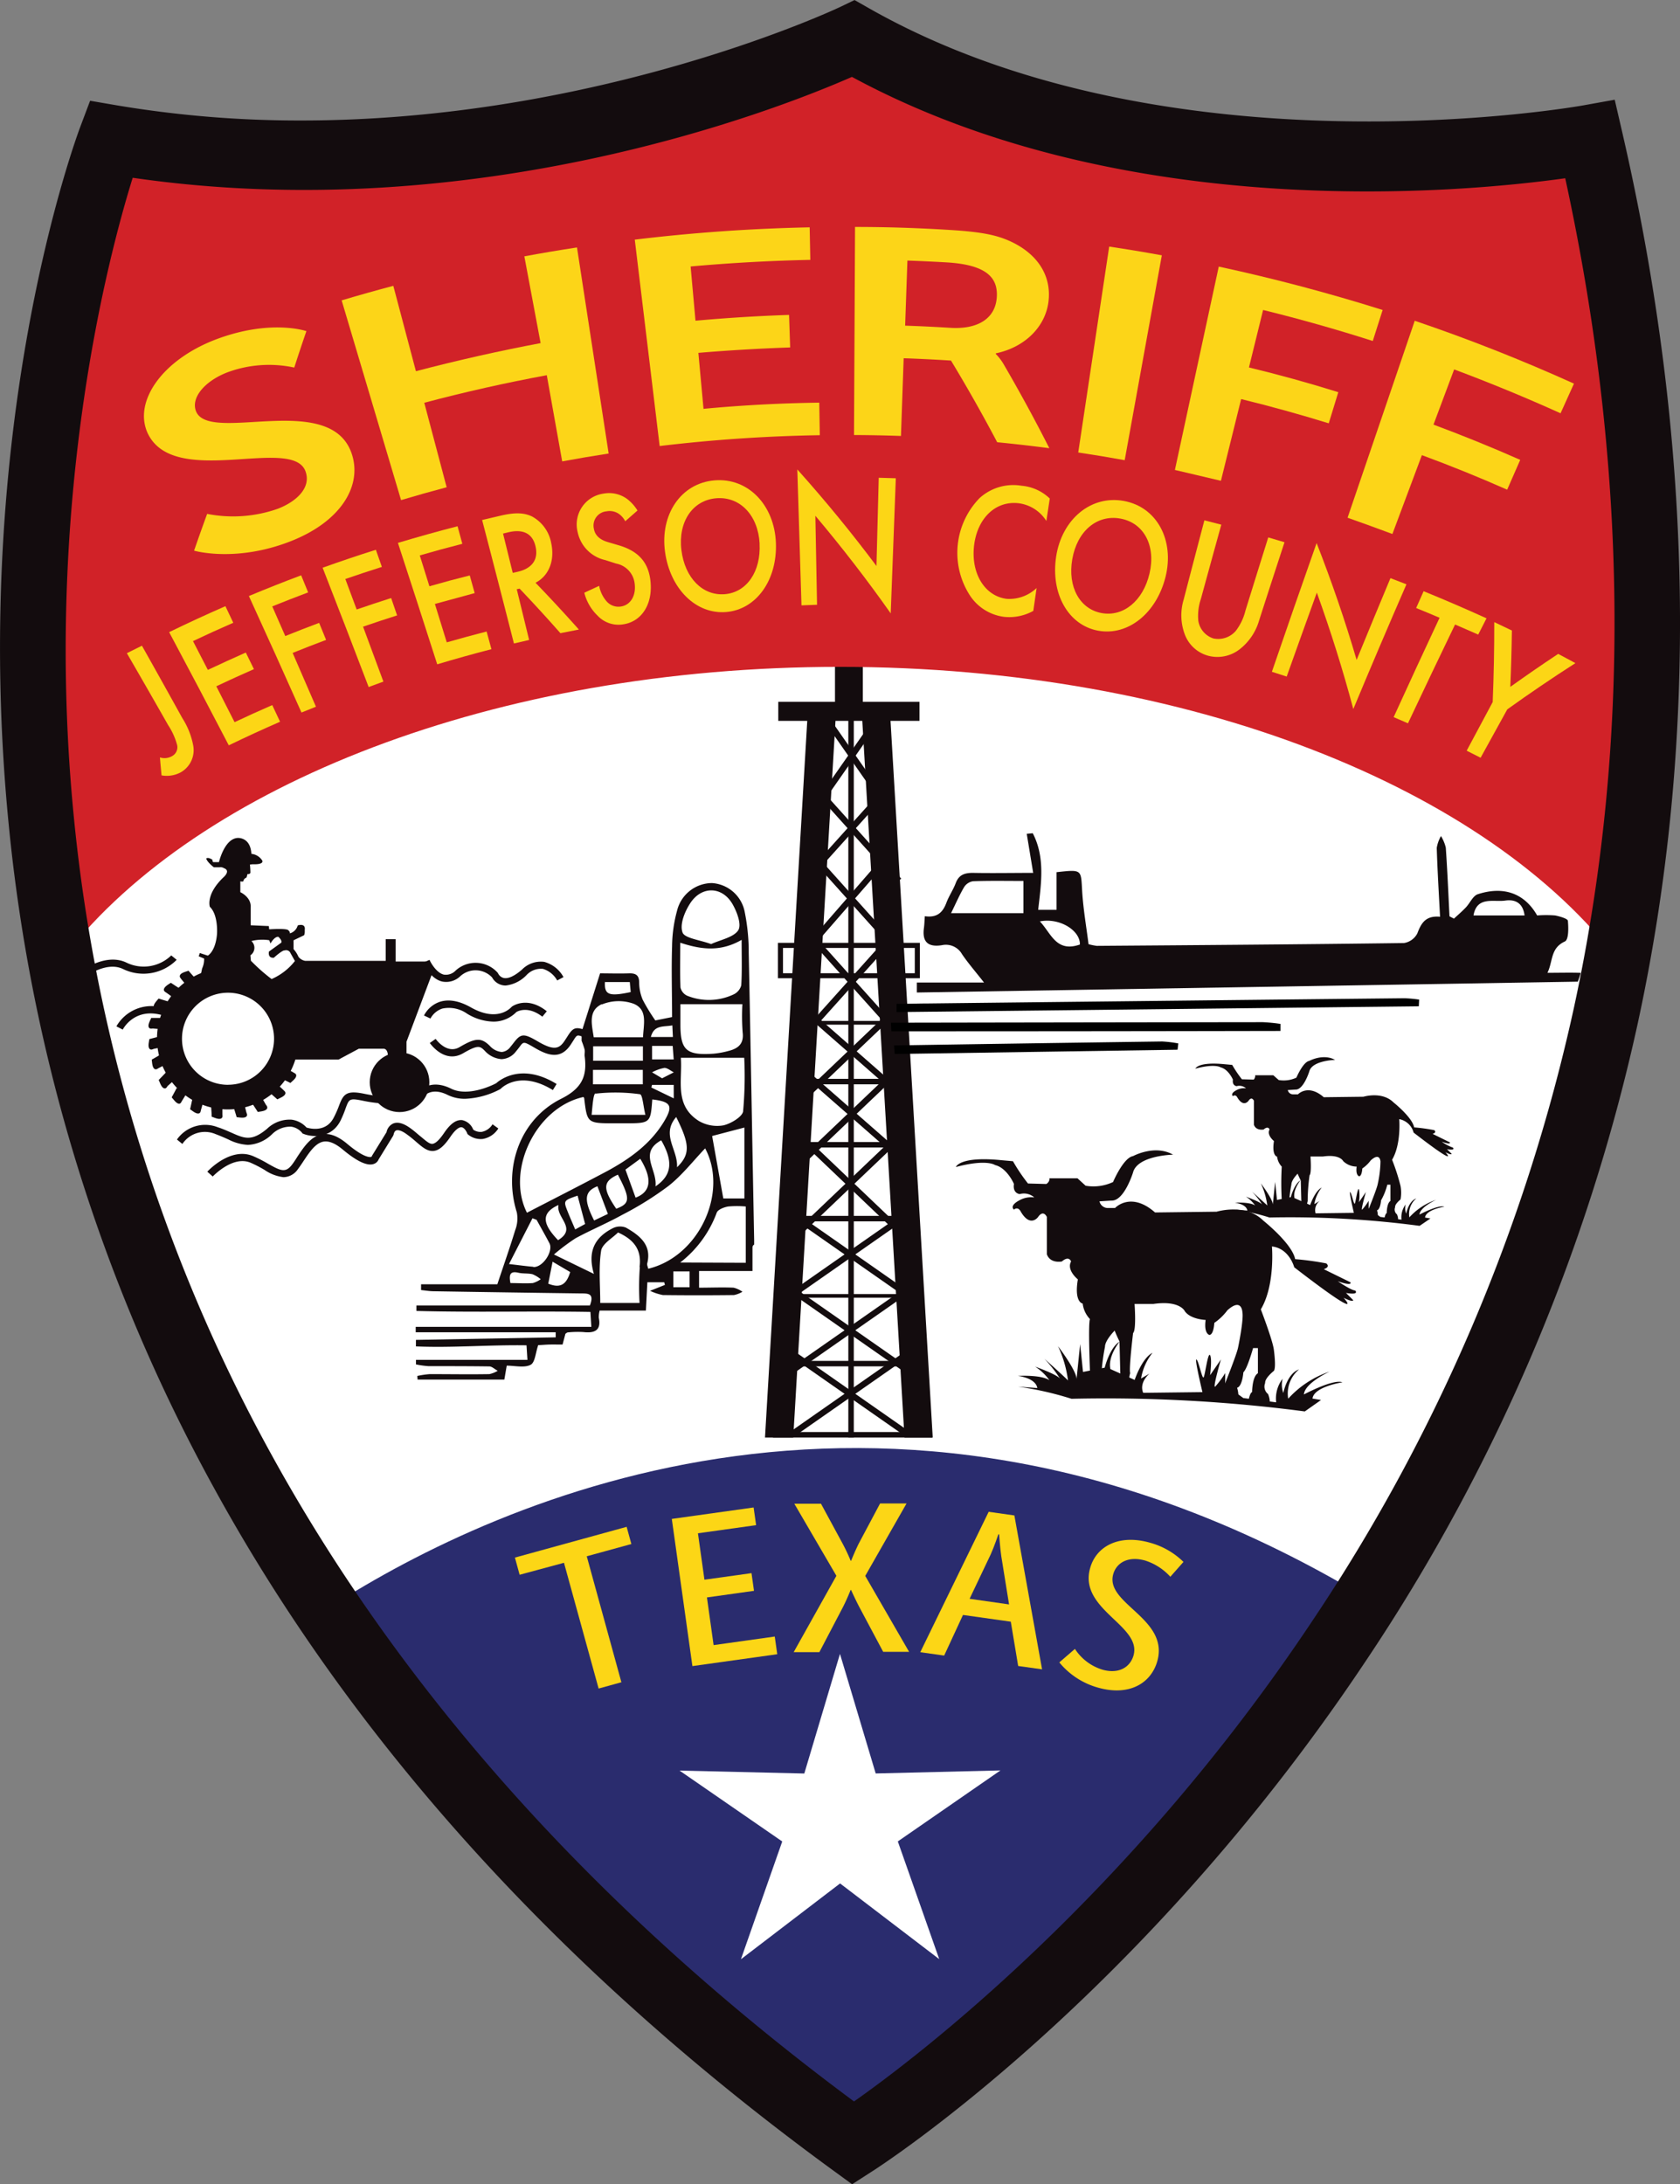
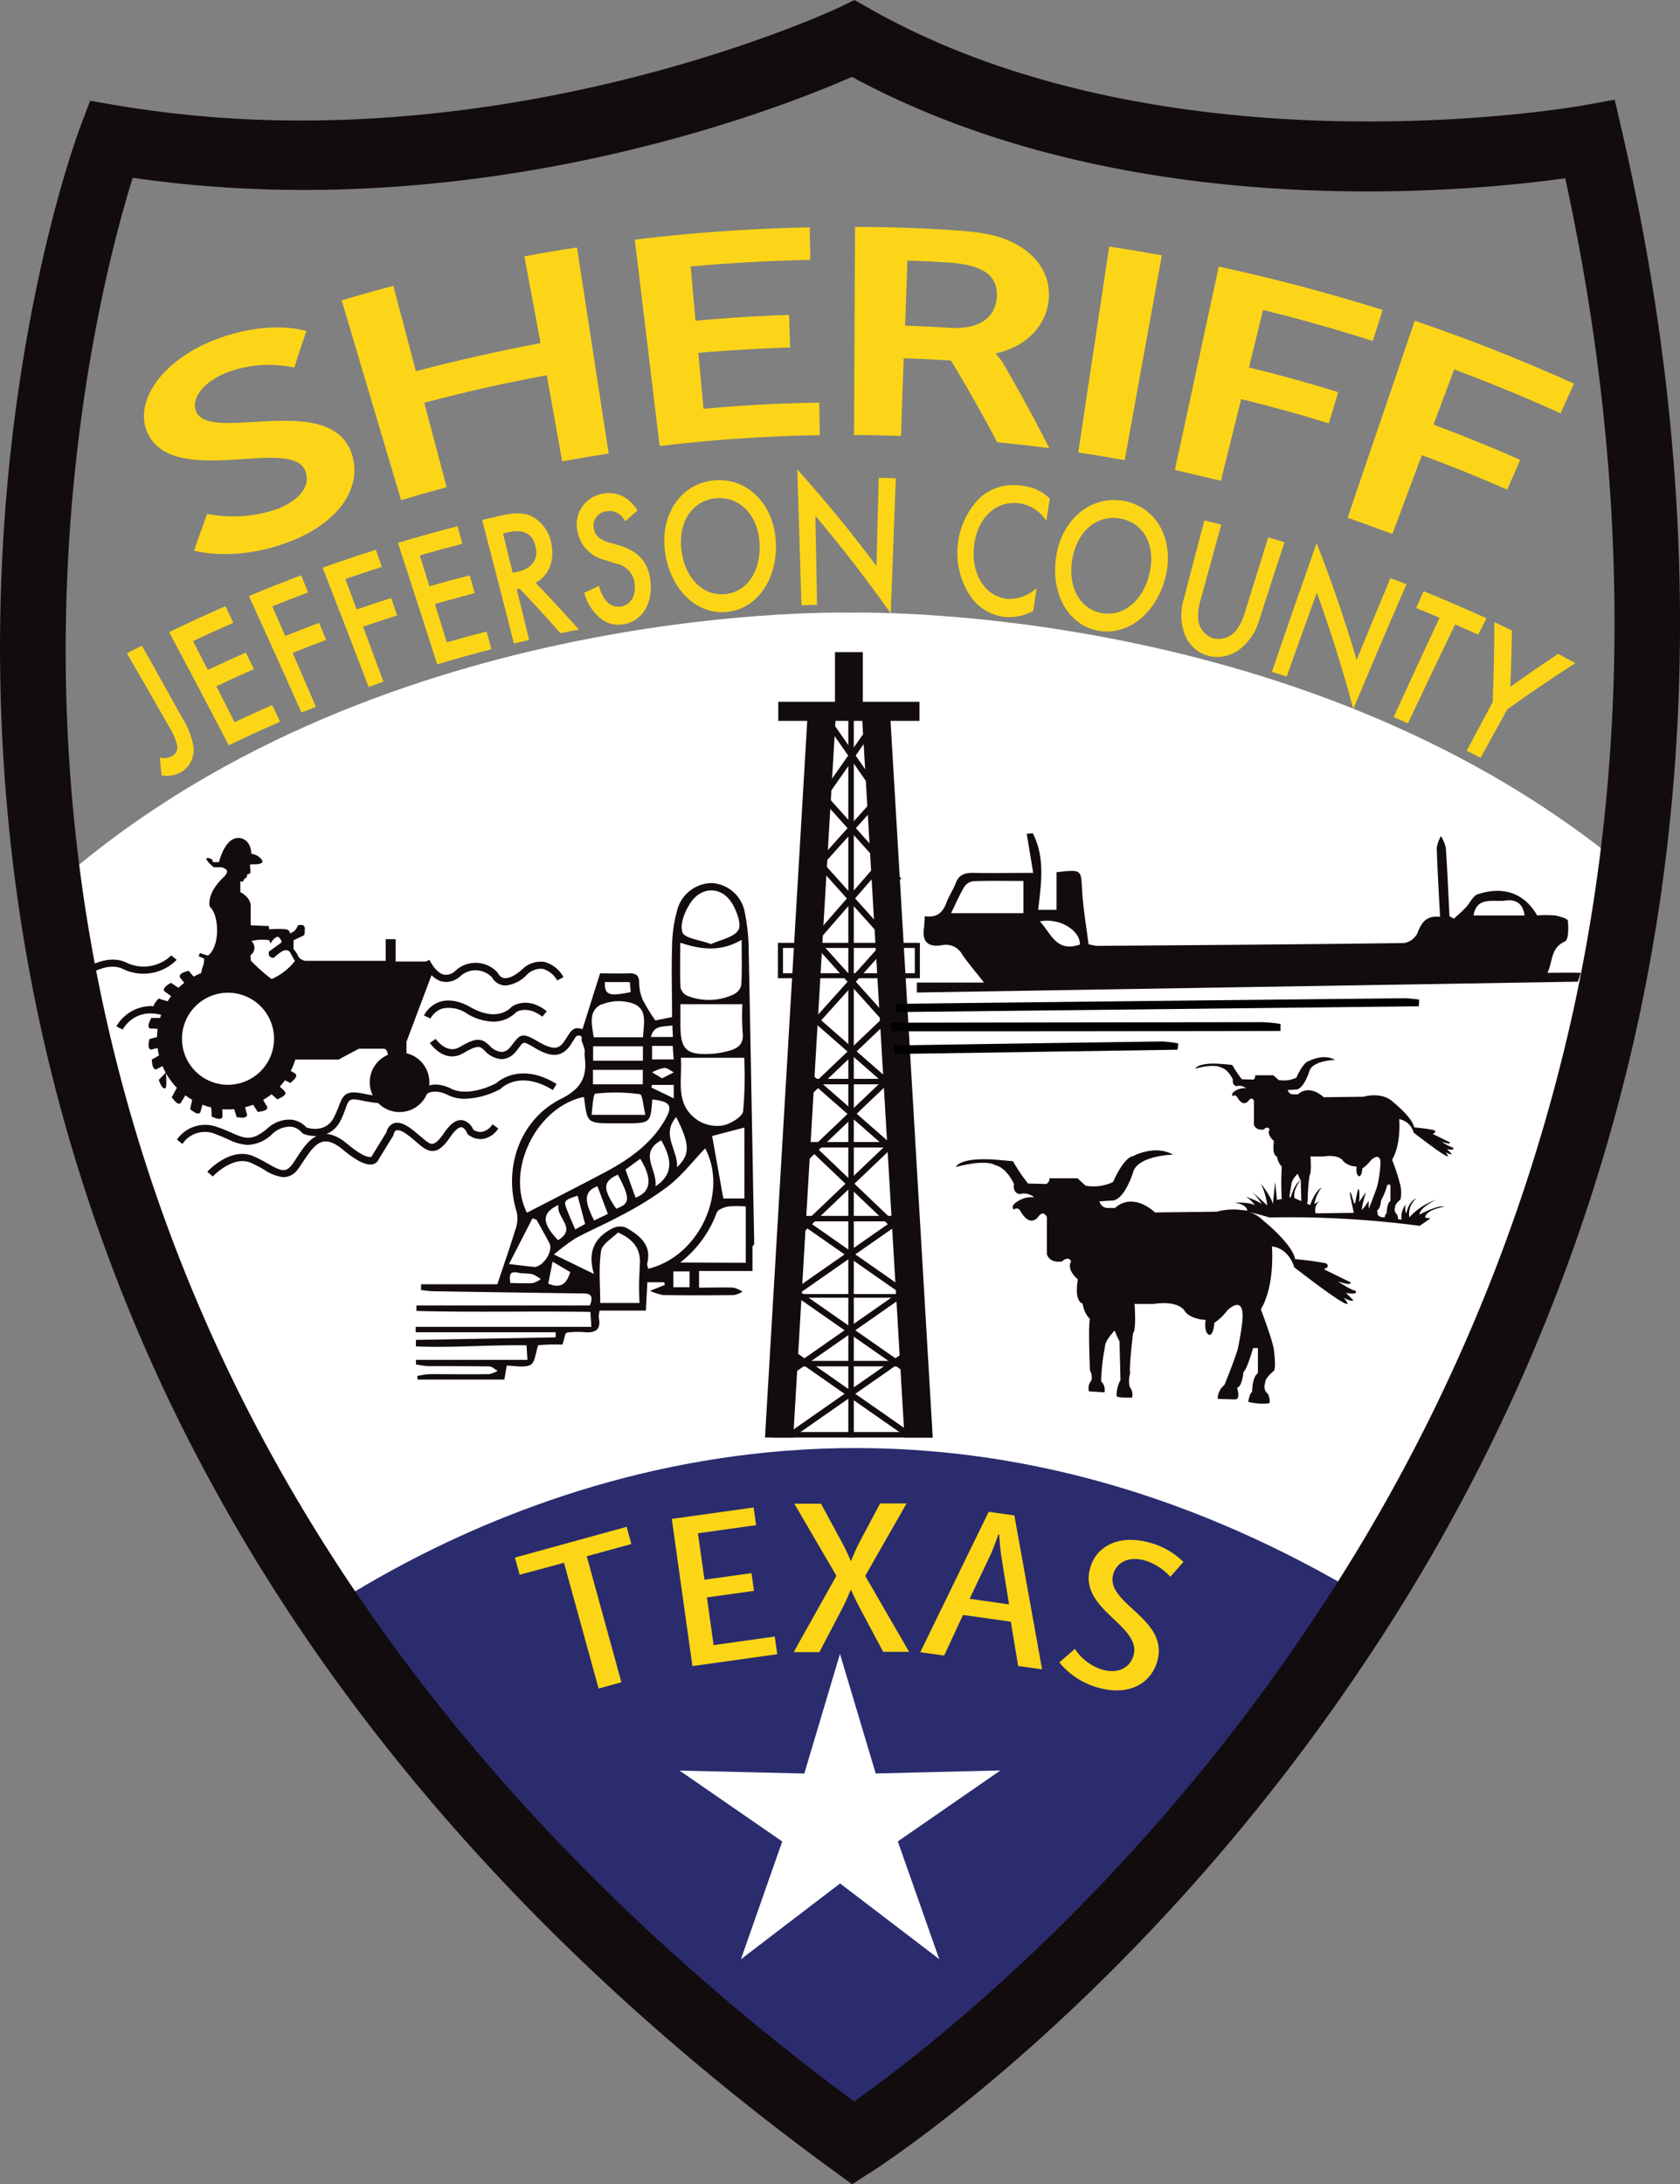
<svg xmlns="http://www.w3.org/2000/svg" id="Layer_1" data-name="Layer 1" viewBox="0 0 309.89 402.78">
  <rect x="0" y="0" width="309.89" height="402.78" fill="#808080" stroke="none" />
  <defs>
    <style>.cls-1{fill:#fff;}.cls-2{fill:#130c0e;}.cls-3{fill:#2a2c6e;}.cls-4{fill:#fcd616;}.cls-5{fill:#d12228;}.cls-6{fill:#fcd518;}</style>
  </defs>
  <title>Jefferson-County-Sherriffs-Patch</title>
  <path class="cls-1" d="M175.58,127.59c-4.27-.09-89-1.27-147.34,50.81,0,0,10.16,80.16,55.32,138.11,0,0,48.27-30.68,91.83-28.24v0h.37v0c43.56-2.44,91.83,28.24,91.83,28.24,45.16-58,55.32-138.11,55.32-138.11C264.6,126.32,179.85,127.5,175.58,127.59Z" transform="translate(-18.72 -14.61)" />
  <polygon class="cls-2" points="154.14 132.48 148.93 132.48 141.11 265.08 146.32 265.08 154.14 132.48" />
  <polygon class="cls-2" points="159.03 132.48 164.24 132.48 172.05 265.08 166.84 265.08 159.03 132.48" />
  <rect class="cls-2" x="173.55" y="132.76" width="3.51" height="26.05" transform="translate(302.37 -44.13) rotate(90)" />
  <rect class="cls-2" x="172.74" y="134.87" width="5.13" height="11.95" transform="translate(331.89 267.08) rotate(180)" />
  <rect class="cls-2" x="175.21" y="146.55" width="1.01" height="133.12" transform="translate(332.7 411.61) rotate(180)" />
  <rect class="cls-2" x="175.47" y="264.51" width="1.01" height="29.34" transform="translate(436.44 88.6) rotate(90)" />
  <rect class="cls-2" x="174.89" y="251.98" width="1.01" height="28.17" transform="translate(422.73 76.06) rotate(90)" />
  <rect class="cls-2" x="175.64" y="242.15" width="0.67" height="22.84" transform="translate(410.83 62.99) rotate(90)" />
  <rect class="cls-2" x="175.47" y="227.84" width="1.01" height="22.97" transform="translate(396.58 48.74) rotate(90)" />
  <rect class="cls-2" x="175.47" y="215.31" width="1.01" height="20.79" transform="translate(382.96 35.12) rotate(90)" />
  <rect class="cls-2" x="175.47" y="204.5" width="1.01" height="19.11" transform="translate(371.31 23.47) rotate(90)" />
-   <rect class="cls-2" x="175.63" y="193.36" width="0.69" height="19.72" transform="translate(360.47 12.63) rotate(90)" />
  <path class="cls-2" d="M187.46,189.41v4.66H163.15v-4.66h24.31m.94-.94H162.21V195H188.4v-6.53Z" transform="translate(-18.72 -14.61)" />
  <polygon class="cls-2" points="167.83 264.05 167.2 264.99 145.72 250 146.35 249.05 167.83 264.05" />
  <polygon class="cls-2" points="145.72 264.05 146.35 264.99 167.83 250 167.2 249.05 145.72 264.05" />
  <polygon class="cls-2" points="167.83 252.33 167.2 253.27 145.72 238.28 146.35 237.34 167.83 252.33" />
  <polygon class="cls-2" points="145.72 252.33 146.35 253.27 167.83 238.28 167.2 237.34 145.72 252.33" />
  <polygon class="cls-2" points="167.83 238.34 167.2 239.28 145.72 224.29 146.35 223.34 167.83 238.34" />
  <polygon class="cls-2" points="145.72 238.34 146.35 239.28 167.83 224.29 167.2 223.34 145.72 238.34" />
  <polygon class="cls-2" points="146.91 226.9 147.68 227.74 166.64 209.67 165.87 208.83 146.91 226.9" />
  <polygon class="cls-2" points="166.64 226.9 165.87 227.74 146.91 209.67 147.68 208.83 166.64 226.9" />
  <polygon class="cls-2" points="146.91 214.39 147.68 215.23 166.64 197.17 165.87 196.33 146.91 214.39" />
  <polygon class="cls-2" points="167.3 213.5 166.53 214.34 146.91 197.17 147.68 196.33 167.3 213.5" />
  <polygon class="cls-2" points="146.91 202.89 147.68 203.72 166.64 185.66 165.87 184.82 146.91 202.89" />
  <polygon class="cls-2" points="167.3 202 166.53 202.83 146.91 185.66 147.68 184.82 167.3 202" />
  <polygon class="cls-2" points="166.24 190.37 165.37 191.11 147.97 171.71 148.83 170.97 166.24 190.37" />
  <polygon class="cls-2" points="147.97 190.37 148.83 191.11 166.24 171.71 165.37 170.97 147.97 190.37" />
  <polygon class="cls-2" points="166.24 175.15 165.37 175.89 147.97 156.49 148.83 155.75 166.24 175.15" />
  <polygon class="cls-2" points="147.97 175.15 148.83 175.89 164.19 158.24 163.33 157.5 147.97 175.15" />
  <polygon class="cls-2" points="166.24 162.02 165.37 162.76 149.03 144.58 149.89 143.84 166.24 162.02" />
  <polygon class="cls-2" points="147.97 162.02 148.83 162.76 164.46 145.39 163.6 144.65 147.97 162.02" />
  <polygon class="cls-2" points="163.58 147.56 162.72 148.3 151 131.52 151.86 130.78 163.58 147.56" />
  <polygon class="cls-2" points="150.04 148.51 150.91 149.25 163.66 130.98 162.8 130.24 150.04 148.51" />
  <path class="cls-3" d="M176.07,410.14s59.32-40.82,94.79-100.79c-86.66-52.2-160.29-18.25-191.12,1.49C100.14,339.39,143.92,396.6,176.07,410.14Z" transform="translate(-18.72 -14.61)" />
  <path class="cls-4" d="M122.75,302.79,114.57,305l-.87-3.17,20.61-5.67.87,3.17-8.23,2.26,6.39,23.23-4.2,1.16Z" transform="translate(-18.72 -14.61)" />
  <path class="cls-4" d="M142.64,294.7l15.09-2.11.46,3.26-10.73,1.5,1.2,8.56,8.68-1.21.46,3.26-8.68,1.22,1.23,8.79,11.28-1.58.46,3.26-15.65,2.19Z" transform="translate(-18.72 -14.61)" />
  <path class="cls-4" d="M173,305.19l-7.76-13.29,4.92,0,4,7.38a33.13,33.13,0,0,1,1.47,3.13h.09s.65-1.63,1.39-3.14l3.95-7.42,4.88,0-7.62,13.36,8.09,14-4.78,0-4.45-8.35c-.8-1.55-1.47-3.05-1.47-3.05h-.09s-.6,1.55-1.39,3.11l-4.37,8.35-4.74,0Z" transform="translate(-18.72 -14.61)" />
  <path class="cls-4" d="M201.09,293.39l4.74.67,5.11,28.38-4.41-.62-1.36-8.17-8.82-1.24-3.47,7.49-4.41-.62Zm3.76,17.08-1.44-8.93c-.22-1.48-.39-4-.39-4l-.14,0s-.8,2.35-1.42,3.71l-3.89,8.18Z" transform="translate(-18.72 -14.61)" />
  <path class="cls-4" d="M217,318.67a9.25,9.25,0,0,0,5.11,3.84c2.8.78,5-.28,5.7-2.63,1.56-5.56-10.2-8.45-8-16.13,1.12-4,5.31-6.28,11-4.67a14.1,14.1,0,0,1,6.21,3.55l-2.42,2.74a10.59,10.59,0,0,0-4.67-3c-3.16-.88-5.29.45-5.87,2.54-1.53,5.45,10.33,8.12,8.14,16-1.15,4.1-5.18,6.51-10.87,4.92a14.12,14.12,0,0,1-7.21-4.67Z" transform="translate(-18.72 -14.61)" />
-   <path class="cls-5" d="M312,45.33s-82,13.57-135.92-18.79c0,0-80.93,33.75-137,18.79,0,0-23.94,60.79-8.34,145.41,24.56-31.34,79.29-53.16,142.85-53.16,64.49,0,119.87,22.46,143.89,54.53C322.52,167.52,330.05,110.63,312,45.33Z" transform="translate(-18.72 -14.61)" />
  <path class="cls-2" d="M175.9,417.39l-3.21-2.34C122.48,378.49,83.89,336,58,288.64A317.78,317.78,0,0,1,20.31,166.49C13.11,93.14,32.71,40.16,33.55,37.94l1.79-4.75,4.78.82a203.39,203.39,0,0,0,34.16,2.82c55,0,98.81-20.65,99.34-20.9l2.73-1.31,2.64,1.5C234.5,47.67,310.23,34.16,311,34l5.57-1,1.34,5.8c13.24,57.24,14.2,112.67,2.86,164.74a342.56,342.56,0,0,1-50.35,117.7c-41.37,61.92-89.16,92.75-91.18,94ZM43.2,47.39c-4.49,14.39-16.64,60.18-10.81,118.38A304.61,304.61,0,0,0,68.66,282.6c24.42,44.49,60.6,84.69,107.59,119.52,11.4-8,50.72-37.82,84.57-88.66a329.4,329.4,0,0,0,48.24-113.1C319.53,152,319,100.64,307.44,47.48c-19,2.65-81.2,8.55-131.57-18.69C162.87,34.5,107.09,56.68,43.2,47.39Z" transform="translate(-18.72 -14.61)" />
  <path class="cls-2" d="M126,206.53a15.75,15.75,0,0,1,.55,1.6c.08.36,0,.75,0,1.12.5,3.63-.32,6-4.37,8-7.69,3.89-10.65,12.87-8.13,20.92a5.92,5.92,0,0,1-.29,3.26c-1,3.28-2.14,6.51-3.3,10H96.39l0,1.07c.77.08,1.54.21,2.31.22q13.6.22,27.19.4c1.35,0,2.5,0,1.64,2.23h-32v1c10.65.29,21.32,0,32.1.18l.17,2.75H95.4v1h25.82l0,.94-25.78.47,0,1.2c6.71.29,13.45-.31,20.4-.2l.17,2.68H95.45l0,.84a17.17,17.17,0,0,0,2.3.32c3.74,0,7.48,0,11.21.05.53,0,1,.52,1.57.8a4.79,4.79,0,0,1-1.55.62c-3.66.06-7.32,0-11,0a16.17,16.17,0,0,0-2.29.34l.06.67h16l.44-2.57c1.49,0,3.24.44,4.39-.15.85-.43.92-2.22,1.42-3.64.5,0,1.27-.08,2-.1s1.57,0,2.49,0l.53-2c.16-.09.29-.23.42-.24a17.9,17.9,0,0,1,2.85-.07c2.21.26,3.35-.37,2.88-2.65a4.86,4.86,0,0,1,.16-1.31h8.53l.27-5.22h3.11l.13.49-2.74,1.09a10.17,10.17,0,0,0,2.36.78q6.56.08,13.12,0a4.86,4.86,0,0,0,1.56-.61,4.88,4.88,0,0,0-1.63-.75c-2.05-.09-4.12,0-6.37,0v-3.07h9.85v-4.35a.63.63,0,0,1,.31-.53c0-.27,0-.55,0-.82-.34-17.68-.64-35.36-1-53a37.16,37.16,0,0,0-.71-7.35,6.58,6.58,0,0,0-6.06-5.49,6.67,6.67,0,0,0-6.45,5.09,25.8,25.8,0,0,0-.92,6.62c-.14,4.26,0,8.52,0,13l-3.09.62a34.85,34.85,0,0,1-2.32-3.8,8.27,8.27,0,0,1-.66-3.17c0-1.26-.5-1.75-1.84-1.71-1.89.06-3.78,0-5.37,0L126,204.9Zm29.8,13c-.14,1-2.24,2.28-3.65,2.6a6.7,6.7,0,0,1-4.52-.81c-4.59-2.9-3-7.49-3.32-11.65H156A71.55,71.55,0,0,1,155.79,219.56Zm.23,3v13.08h-3.89l-2.06-11.52ZM155.71,205c.25,2-.74,2.93-2.55,3.39a16,16,0,0,1-2.8.52c-5,.35-6.11-.64-6.13-5.25,0-1.27,0-2.53,0-3.88h11.43A40.36,40.36,0,0,0,155.71,205ZM146,181.23c2.11-3.33,6-3.21,7.89.19.8,1.42,1.65,3.71,1,4.74-.85,1.3-3.22,1.73-5,2.54-2.07-.77-4.89-1.07-5.27-2.14C144.08,185.07,145,182.78,146,181.23Zm-1.77,7.23c3.7,1.2,7.29,1.77,11.29-.54,0,3.19.09,5.79-.07,8.38A2.6,2.6,0,0,1,154,198a10.7,10.7,0,0,1-8.51.23,2.21,2.21,0,0,1-1.25-1.53C144.13,194.05,144.2,191.37,144.2,188.46Zm-.63,41.44c.23-3.28-3-6-.15-9.31C146,225.69,146.06,227.47,143.56,229.9Zm-.6-12.75-4.13-2,.12-.48h4Zm-4-4.8a8,8,0,0,1,2.27-.82c.56,0,1.16.53,1.74.82l-2.16,1.1Zm0-2.38v-2.49h3.8l.19,2.49Zm3.74-6.27.1,2.13h-4.06C139.35,203.57,141.09,204,142.69,203.7Zm-12.38-8h4.53l.17,1.85C131.05,198.4,130.17,198.08,130.31,195.66Zm-.61,4.13a8.2,8.2,0,0,1,5.84-.13c2.65,1.08,1.84,3.75,1.74,6.19h-9.09C127.89,203.56,127.17,201,129.7,199.79Zm-1.62,10.38v-2.66h9.18v2.66Zm9.16,1.69v2.66H128.1v-2.66Zm-8.69,4.38a32.71,32.71,0,0,1,8.17.11c.48.07.61,2.3,1,3.8h-9.92C128,218.69,128.15,216.29,128.56,216.24Zm-2.22.66c0,.06.1.12.1.19.55,4.62.55,4.62,5.69,4.62h1.67c4.87,0,4.87,0,5.2-4.4,3.42.4,3.88,1.17,2.25,3.93-2.48,4.2-6.34,7-10.68,9.34-4.88,2.59-9.8,5.09-14.69,7.62C112,230.46,117.54,218.85,126.33,216.9Zm14.34,8c2.16,3.79,2,6.35-1.09,8.44C140,230.24,136.47,227.24,140.67,224.89Zm-8,6.33c2.3,4.42,2.24,5.27-.33,6.23C129.86,233.8,129.9,232.47,132.7,231.22Zm-1.87,7.19-2.54,1.21c-1.94-3.82-1.8-5.36.61-6.31Zm3.24-8.17,2.73-2c2.27,3.71,2,6.08-.86,7.17ZM121.66,243.3c-3-3.11-3.09-5.05.08-6.49C121.24,239.16,125.27,241.09,121.66,243.3Zm3.6-8.21,1.39,5.23-1.83,1c-.5-1.18-.95-2.19-1.36-3.22C122.62,236,122.63,236,125.26,235.09ZM117,251.21c-1.33.1-2.67,0-4.13,0-.29-1.57-.07-2.27,1.5-1.9.83.19,1.75.07,2.58.27a5.81,5.81,0,0,1,1.51.92A4.67,4.67,0,0,1,117,251.21Zm.12-3c-1.24-.1-2.47-.27-4.51-.51l4.33-8.44.76.29c.79,1.44,1.61,2.87,2.37,4.32S118.85,248.38,117.07,248.25Zm2.74,3.06.79-4,3.25,1.91C123.25,251.29,122.24,252.32,119.81,251.3Zm16.88-3a51.21,51.21,0,0,0-.05,6.61h-7.25c0-3.25-.32-6.49.16-9.62.2-1.29,2.11-2.35,3.12-3.38C135.86,243.29,137.09,245.25,136.69,248.28Zm1.55.3c-.07-.35-.26-.71-.18-1,.85-3.35-1.35-5.13-3.94-6.59a3,3,0,0,0-2.39.1c-3.27,1.65-4.76,4.21-3.51,8.44l-7.37-3.58a38,38,0,0,1,4-3c2.82-1.52,5.81-2.77,8.61-4.32a59.48,59.48,0,0,0,8.51-5.31c2.54-2,4.57-4.64,6.77-6.94C153.11,234.48,147.67,246.35,138.24,248.58Zm7.63,3.41h-3v-2.92h3Zm-1.73-4.56a20.64,20.64,0,0,0,6.74-9.2c.21-.56,1.33-1,2.11-1.13a17.71,17.71,0,0,1,3.24,0v10.38Z" transform="translate(-18.72 -14.61)" />
  <path d="M189.82,199.65c-1.91,0-3.82.09-5.72.06q0,.76,0,1.53l96.33-1.07.06-1.23a24.94,24.94,0,0,0-2.67-.25Q233.84,199.15,189.82,199.65Z" transform="translate(-18.72 -14.61)" />
  <path class="cls-2" d="M304.16,194c1.05-2.18.52-4.54,3.21-5.78.72-.33.68-2.51.56-3.8,0-.4-1.5-.83-2.36-1a21.85,21.85,0,0,0-3.31,0c-2.28-4-6.07-5.49-10.93-3.92-.93.3-1.45,1.64-2.23,2.45s-1.45,1.38-2.19,2.06l-.82-.43c-.21-4.22-.39-8.45-.68-12.66a7.39,7.39,0,0,0-.89-2.14,6.53,6.53,0,0,0-.78,2.18c.13,4.17.38,8.34.61,12.7-2.7-.25-3.49,1.22-4.2,3.09a3.37,3.37,0,0,1-2.47,1.76c-18.88.25-37.77.38-56.65.52a11.82,11.82,0,0,1-1.52-.31c-.4-3.2-1-6.59-1.19-10-.21-3.78-.05-3.79-4.71-3.28v6.94h-3.39c.55-4.83,1.32-9.66-1-14.12l-1.11.11,1.19,7.2c-3.83,0-7.49.07-11.14,0-1.63,0-2.59.42-3.15,1.89-.46,1.23-1.24,2.35-1.7,3.57-.64,1.73-1.64,2.87-4,2.53-.06.8-.07,1.47-.16,2.14-.34,2.43.58,3.65,3.34,3.2a3.41,3.41,0,0,1,3.68,1.66c1.13,1.66,2.47,3.2,4.06,5.23H187.84q0,.92,0,1.84l121.92-2c.2-.53.39-1.07.55-1.62C308.41,193.94,306.44,194,304.16,194ZM207.5,183H194.15c.84-1.71,1.53-3.31,2.41-4.81a2.41,2.41,0,0,1,1.64-1.08c3-.11,6.05-.05,9.3-.05Zm10.42,5.78c-4.4,1.54-5.31-2.1-7.39-4.26C214.09,183.8,218,186.13,217.92,188.82Zm72.6-5.36c.62-3.6,3.71-2.43,5.86-2.74,1.72-.25,3.24.33,3.56,2.74Z" transform="translate(-18.72 -14.61)" />
  <path d="M183.08,203.2h0q0,.79.08,1.59,35.88,0,71.76-.07l0-1.3a31.94,31.94,0,0,0-3.27-.32Q217.38,203.14,183.08,203.2Z" transform="translate(-18.72 -14.61)" />
  <path d="M183.64,207.39q.05.79.12,1.58l52.17-.79.14-1.16a22,22,0,0,0-3-.36Q208.36,207,183.64,207.39Z" transform="translate(-18.72 -14.61)" />
  <polygon class="cls-1" points="148.36 327.04 154.94 304.98 161.53 327.03 184.54 326.47 165.61 339.56 173.25 361.27 154.96 347.31 136.67 361.29 144.29 339.57 125.35 326.5 148.36 327.04" />
  <path class="cls-6" d="M56.93,109.37a24.84,24.84,0,0,0,13-.93c3.5-1.34,6.2-3.9,5.16-6.86-2.32-6.76-24.3,3.3-29.15-7.13C43.32,88.66,48.61,81,58.52,77.21c10.19-3.85,16.75-1.52,16.72-1.54Q74.09,79,73,82.39a22.11,22.11,0,0,0-12.28.86c-4.27,1.63-6.86,4.75-5.82,7.25,2.55,6,25.06-4,28.77,8,1.82,5.86-2.2,12.42-11.55,16-10,3.85-17.56,1.67-17.6,1.65Q55.69,112.76,56.93,109.37Z" transform="translate(-18.72 -14.61)" />
  <path class="cls-6" d="M81.74,70q4.75-1.42,9.53-2.68l4.17,15.74q11.44-3,23-5.18l-3-16q4.84-.9,9.71-1.64l5.84,38q-4.29.66-8.57,1.45L119.58,83.8q-11.37,2.1-22.6,5.08l4.13,15.58q-4.22,1.12-8.41,2.37Z" transform="translate(-18.72 -14.61)" />
  <path class="cls-6" d="M135.81,58.8q16.08-1.94,32.26-2.27l.12,6q-11.05.23-22.08,1.22l.9,10q8.62-.78,17.26-1.07l.2,6q-8.47.29-16.93,1L148.49,90q10.66-1,21.35-1.14l.1,6a287.82,287.82,0,0,0-29.54,2Z" transform="translate(-18.72 -14.61)" />
  <path class="cls-6" d="M176.44,56.46q8.71,0,17.41.55c5.85.35,8.48.93,10.76,1.89,5.22,2.22,8.13,6.3,7.51,11.34-.56,4.57-4.29,8.4-9.72,9.53v.11a9.62,9.62,0,0,1,1.51,2q4.44,7.63,8.37,15.38-4.8-.63-9.62-1.1-4-7.59-8.52-15.06-4.36-.28-8.73-.43L184.91,95q-4.33-.15-8.66-.17ZM194,75.06c4.94.31,8.21-1.6,8.57-5.43.33-3.64-1.62-6.17-9.16-6.63q-3.65-.21-7.31-.34l-.42,12Q189.79,74.8,194,75.06Z" transform="translate(-18.72 -14.61)" />
  <path class="cls-6" d="M223.32,60.08q4.86.73,9.71,1.61l-6.85,37.78q-4.28-.78-8.57-1.42Z" transform="translate(-18.72 -14.61)" />
  <path class="cls-6" d="M243.53,63.77q15.25,3.29,30.23,8l-1.82,5.72q-10-3.2-20.23-5.72L249.1,82.37q8.29,2,16.48,4.56l-1.76,5.74q-8-2.47-16.16-4.47l-3.73,15.07q-4.23-1-8.49-2Z" transform="translate(-18.72 -14.61)" />
  <path class="cls-6" d="M279.68,73.76q14.89,5.05,29.37,11.59l-2.47,5.47q-9.71-4.38-19.63-8.09l-3.81,10.18q8.07,3,16,6.5l-2.41,5.5Q289,101.49,281,98.54l-5.44,14.54q-4.12-1.54-8.27-3Z" transform="translate(-18.72 -14.61)" />
  <path class="cls-4" d="M44.9,133.68q3.75,6.66,7.45,13.35a14.22,14.22,0,0,1,2,5,4.7,4.7,0,0,1-2.29,5,5.46,5.46,0,0,1-3.54.56q-.16-1.65-.3-3.31a2.76,2.76,0,0,0,2.2-.22,1.86,1.86,0,0,0,.91-2.29,12.58,12.58,0,0,0-1.59-3.44q-3.78-6.65-7.62-13.27Z" transform="translate(-18.72 -14.61)" />
  <path class="cls-4" d="M61.75,129.45q-3.74,1.63-7.43,3.38l2.74,5.31q3.5-1.65,7-3.2L65.56,138q-3.49,1.53-6.94,3.16,1.69,3.31,3.37,6.62,3.45-1.63,6.95-3.15l1.44,3.07q-4.77,2.08-9.46,4.35-5.44-10.46-11-20.87,5.14-2.5,10.38-4.79Z" transform="translate(-18.72 -14.61)" />
  <path class="cls-4" d="M75.56,123.85q-3.33,1.25-6.62,2.58l2.4,5.47q3.11-1.26,6.25-2.43l1.28,3.14q-3.1,1.16-6.17,2.4,2.16,5,4.3,9.92L74.33,146q-4.79-10.76-9.7-21.48,4.79-2,9.64-3.82Z" transform="translate(-18.72 -14.61)" />
  <path class="cls-4" d="M89.16,119.15q-3.38,1.07-6.74,2.23L84.51,127q3.17-1.09,6.36-2.11l1.1,3.2q-3.15,1-6.28,2.08,1.88,5.06,3.75,10.13l-2.72,1q-4.19-11-8.49-22,4.88-1.75,9.82-3.31Z" transform="translate(-18.72 -14.61)" />
  <path class="cls-4" d="M104,114.89q-3.94,1-7.85,2.14l1.78,5.69q3.71-1.07,7.44-2l.91,3.26q-3.68,1-7.34,2l2.19,7.08q3.66-1.05,7.35-2l.89,3.26q-5,1.29-10,2.79-3.59-11.2-7.25-22.39,5.46-1.64,11-3.07Z" transform="translate(-18.72 -14.61)" />
  <path class="cls-4" d="M111.23,109.66c2.45-.55,4.11-.54,5.63.19a7,7,0,0,1,3.54,4.93c.7,3.31-.51,6.06-2.9,7.29q4.11,4.26,8,8.63l-3.41.67q-3.66-4.16-7.53-8.22l-.52.12q1.14,4.67,2.28,9.35l-2.8.65q-2.9-11.39-5.87-22.77Zm2.07,10.59.93-.21c.81-.19,4.09-1,3.28-4.64-.72-3.24-3.46-3-5-2.64l-1,.24Z" transform="translate(-18.72 -14.61)" />
  <path class="cls-4" d="M134.05,110.73a3.79,3.79,0,0,0-1.13-1.33,3,3,0,0,0-2.31-.5,2.63,2.63,0,0,0-2.34,3.23c.12.7.56,1.87,2.63,2.46l2.14.63c3.91,1.2,5.24,3.53,5.62,6.18.61,4.43-1.47,7.79-4.93,8.33a5.28,5.28,0,0,1-4.79-1.6,8.84,8.84,0,0,1-2.44-4.22l2.74-1.27a6,6,0,0,0,1.33,2.81,2.9,2.9,0,0,0,2.7,1c1.74-.27,2.86-2,2.5-4.37a4.23,4.23,0,0,0-3.41-3.55l-2-.64a6.68,6.68,0,0,1-5.09-5.17,5.74,5.74,0,0,1,4.79-7.09,5.62,5.62,0,0,1,4.35,1,7.88,7.88,0,0,1,1.9,2.12Z" transform="translate(-18.72 -14.61)" />
  <path class="cls-4" d="M161.84,114.68c.28,6.9-3.61,12.33-9.17,12.79s-10.34-4.26-11.28-11.1,2.9-12.66,9.13-13.18S161.56,107.78,161.84,114.68Zm-3,.15c-.29-5.2-3.62-8.7-8-8.34s-7.06,4.36-6.43,9.54,3.95,8.48,8,8.15S159.11,120,158.83,114.83Z" transform="translate(-18.72 -14.61)" />
  <path class="cls-4" d="M166.56,126.24q-.38-12.53-.77-25.07,7.8,8.71,14.6,17.81.21-8.13.42-16.27l3.15.09q-.48,12.46-.94,24.92-6.45-9.16-13.9-18,.15,8.21.31,16.41Z" transform="translate(-18.72 -14.61)" />
  <path class="cls-4" d="M211.73,110.68a7.09,7.09,0,0,0-5.11-3.27c-4.43-.51-7.79,3-8.26,8.15-.45,4.95,2.08,9,6.08,9.48a7.29,7.29,0,0,0,5.49-2l-.61,4.22a9.11,9.11,0,0,1-5.36,1.1,8.86,8.86,0,0,1-6.3-3.9,14.47,14.47,0,0,1,1.75-18,9.25,9.25,0,0,1,7.73-2.28,8.55,8.55,0,0,1,5.22,2.36Z" transform="translate(-18.72 -14.61)" />
  <path class="cls-4" d="M233.71,121c-1.68,6.71-6.94,10.92-12.43,9.91s-8.78-6.8-7.75-13.64,6.38-11.42,12.52-10.28S235.38,114.3,233.71,121Zm-2.95-.64c1.19-5.08-1-9.32-5.36-10.12s-8,2.34-8.89,7.49,1.42,9.2,5.41,9.93S229.57,125.44,230.76,120.36Z" transform="translate(-18.72 -14.61)" />
  <path class="cls-4" d="M244,111.36q-1.89,6.83-3.76,13.67a9.79,9.79,0,0,0-.48,4.06,4.08,4.08,0,0,0,2.78,3.25,4.28,4.28,0,0,0,4.12-1.38,10,10,0,0,0,1.78-3.71q2.1-6.77,4.22-13.54l3,.89q-2.36,7.19-4.68,14.4a10.38,10.38,0,0,1-3.56,5.31,6.67,6.67,0,0,1-5.84,1.22,6.4,6.4,0,0,1-4.34-4,10,10,0,0,1-.19-6.33q1.9-7.32,3.83-14.64Z" transform="translate(-18.72 -14.61)" />
  <path class="cls-4" d="M253.33,138.49q4.07-11.89,8.25-23.74,4.21,10.75,7.38,21.55,3.09-7.55,6.24-15.08l2.95,1.14q-5,11.48-9.8,23-2.86-10.74-6.73-21.47-2.8,7.73-5.56,15.48Z" transform="translate(-18.72 -14.61)" />
  <path class="cls-4" d="M287.12,129.77q-4.39,9.09-8.69,18.22l-2.64-1.14q4.19-9.18,8.47-18.32-2.15-.92-4.32-1.8l1.38-3.1q5.86,2.39,11.6,5l-1.53,3Q289.26,130.72,287.12,129.77Z" transform="translate(-18.72 -14.61)" />
  <path class="cls-4" d="M294.06,144.07q.3-7.34.29-14.74l3.25,1.55q-.07,5.21-.29,10.39,4.33-3.1,8.83-6.08l3.18,1.7q-6.44,4.13-12.57,8.53-2.47,4.46-4.92,8.92l-2.57-1.3Q291.64,148.56,294.06,144.07Z" transform="translate(-18.72 -14.61)" />
  <path class="cls-2" d="M212.28,231.89h5.19l1.5,1.37a8.53,8.53,0,0,0,5.06-.68s1.91-4.51,3.69-4.78c0,0,4-2.19,7.38-.27,0,0-6.56.14-7.38,3.28,0,0-1.64,5.33-4,5.19l-2.19.14a1.58,1.58,0,0,0,1.5,1.23h1.37s2.87-3.14,7.38.82l11.35-.14s5.33-1.64,8.61,1.64c0,0,5.33,4.24,5.88,7.11a52.38,52.38,0,0,1,5.73.78s.89.62-.45,1.07l4.91,2.41s.54.8-2.32-.18c0,0,2.5,1.7,3.21,1.7,0,0,.89.89-1.7.45l1.34,1.34s0,.45-1.79-.45c0,0,4.55,4.91-9.1-5.62,0,0-.89-3.48-4.11-3.84,0,0,.62,7.14-2.05,11.6,0,0,2.23,5.8,2.41,7.5,0,0,.45,3.21,0,3.84,0,0-1.7,1.34-1.61,2.23a1.75,1.75,0,0,0,.54,2.05s.54,1.34.18,1.7a10.44,10.44,0,0,1-3.84-.27s.27-1.7.71-1.79c0,0,0-2.86,1.07-3.48v-4.64h-.89s-1.07,3.84-1.79,4.46c0,0-.18,2.59-1.16,2.86,0,0,.71,2.14-.36,2.14l-3.21-.09a3.32,3.32,0,0,1,1.25-2.59s2.23-5.53,2.5-6.87c0,0,1.07-5.09.8-6.52,0,0-.09-2.77-2.77-.36a10,10,0,0,1-2.41,2.32s-.09,2.14-.89,2.23c0,0-1.07-.18-.71-2.77,0,0-2.77-.09-3.84-1.61,0,0-.89-2.05-5.8-1.34H228s.36,4.82-.27,5.36c0,0-.8,6.52-.54,7.41a5,5,0,0,0-.09,2.5,2.38,2.38,0,0,1,.45,2s-2.68.09-2.86-.27a5.8,5.8,0,0,1,.71-2.95l-.18-7.14s-.54-1.07-.89-2c0,0-1.79,1.79-1.79,3a37.91,37.91,0,0,0-.71,6.34,2.25,2.25,0,0,1,.62,2.05l-2.86-.18a2.1,2.1,0,0,1,.45-2,2.63,2.63,0,0,0-.27-1.87s-.36-8.57,0-9.46a5,5,0,0,1-1.34-2.86s-1.61-.18-.89-4.46c0,0-2.14-1.7-1.25-3.3,0,0-.36-1.16-1.7,0,0,0-2.14.45-2.77-1.34v-6.87s-.62-1.43-1.61,0c0,0-1.43,2.05-3.21-1,0,0-.45-1-1.25-.36,0,0-1-.71,1.16-1.79a4.39,4.39,0,0,1,2.59-.45,2.87,2.87,0,0,0-2.68-.62s-1.34-.09-1.07-1.87c0,0-1.25-2.95-3.48-3.48,0,0-1.52-1.16-7.23.36,0,0,.62-2.05,8.48-1.25l2.05.18a32.71,32.71,0,0,0,2.77,4.11l3.39.09S212.4,232.54,212.28,231.89Z" transform="translate(-18.72 -14.61)" />
-   <path class="cls-2" d="M216.37,272.55a60.33,60.33,0,0,0-9.88-2.24l3.56.26s0-1.71-3.56-2.24c0,0,4.22-.26,5.8.79a9.58,9.58,0,0,0-2.63-2.5s4.08,1.45,4.61,2.24a24.32,24.32,0,0,0-2.9-3.69s3.69,3.29,4.35,4a21,21,0,0,0-1.84-6.32s3.42,4.48,3.42,6.06l.66-6.45.53,5.14,4-.79s.91-3.69,2.76-4.81c0,0-2.23,2.7-1.71,5.07l4.48,2s1.32-4,3.29-5a10.37,10.37,0,0,0-2.11,4.74l1.58-.92s-2,1.58-1.19,3.56l10.93-.13S239,265,239.42,265.3s1.05,3.69,1.32,3.29.79-4.74,1.19-4.08,0,3.69,0,3.69l2-2.9s-1.58,5.4-1.05,5a16.62,16.62,0,0,0,1.84-2.5l0,2.17,3.34,2.44,6.06.79a6,6,0,0,1,1.19-4.35,4.49,4.49,0,0,0,.13,2.63s.66-3.56,2.9-4.35a5.78,5.78,0,0,0-2,5.4,18.12,18.12,0,0,1,7.64-5s-4.61,2.11-4.74,4.22c0,0,5.4-2.9,7.11-2.24,0,0-5.27.79-5.53,3l1.58.26-3,2.11A281.91,281.91,0,0,0,216.37,272.55Z" transform="translate(-18.72 -14.61)" />
  <path class="cls-2" d="M250.24,212.89h3.35l1,.88a5.5,5.5,0,0,0,3.26-.44s1.23-2.91,2.38-3.09c0,0,2.56-1.41,4.76-.18,0,0-4.23.09-4.76,2.12,0,0-1.06,3.44-2.56,3.35l-1.41.09a1,1,0,0,0,1,.79h.88s1.85-2,4.76.53l7.32-.09s3.44-1.06,5.56,1.06c0,0,3.44,2.73,3.79,4.59a33.8,33.8,0,0,1,3.7.51s.58.4-.29.69l3.17,1.56s.35.52-1.5-.12a8.42,8.42,0,0,0,2.07,1.09s.58.58-1.09.29l.86.86s0,.29-1.15-.29c0,0,2.94,3.17-5.87-3.63a3.39,3.39,0,0,0-2.65-2.48s.4,4.61-1.32,7.49a37.3,37.3,0,0,1,1.56,4.84,7,7,0,0,1,0,2.48s-1.09.86-1,1.44a1.13,1.13,0,0,0,.35,1.32s.35.86.12,1.09a6.73,6.73,0,0,1-2.48-.17s.17-1.09.46-1.15c0,0,0-1.84.69-2.25v-3h-.58a11.39,11.39,0,0,1-1.15,2.88s-.12,1.67-.75,1.84c0,0,.46,1.38-.23,1.38l-2.07-.06a2.14,2.14,0,0,1,.81-1.67s1.44-3.57,1.61-4.43a20.58,20.58,0,0,0,.52-4.2s-.06-1.79-1.79-.23a6.43,6.43,0,0,1-1.56,1.5s-.06,1.38-.58,1.44c0,0-.69-.12-.46-1.79a3.61,3.61,0,0,1-2.48-1s-.58-1.32-3.74-.86h-2.3s.23,3.11-.17,3.46a35.57,35.57,0,0,0-.35,4.78,3.2,3.2,0,0,0-.06,1.61,1.54,1.54,0,0,1,.29,1.27s-1.73.06-1.84-.17a3.74,3.74,0,0,1,.46-1.9l-.12-4.61s-.35-.69-.58-1.27c0,0-1.15,1.15-1.15,2a24.46,24.46,0,0,0-.46,4.09,1.45,1.45,0,0,1,.4,1.32l-1.84-.12a1.36,1.36,0,0,1,.29-1.27,1.7,1.7,0,0,0-.17-1.21,53.7,53.7,0,0,1,0-6.11,3.25,3.25,0,0,1-.86-1.84s-1-.12-.58-2.88c0,0-1.38-1.09-.81-2.13,0,0-.23-.75-1.09,0,0,0-1.38.29-1.79-.86v-4.43s-.4-.92-1,0c0,0-.92,1.32-2.07-.63,0,0-.29-.63-.81-.23,0,0-.63-.46.75-1.15a2.83,2.83,0,0,1,1.67-.29,1.85,1.85,0,0,0-1.73-.4s-.86-.06-.69-1.21c0,0-.81-1.9-2.25-2.25,0,0-1-.75-4.67.23,0,0,.4-1.32,5.47-.81l1.32.12a21.11,21.11,0,0,0,1.79,2.65l2.19.06S250.32,213.3,250.24,212.89Z" transform="translate(-18.72 -14.61)" />
  <path class="cls-2" d="M252.88,239.12a38.93,38.93,0,0,0-6.38-1.45l2.3.17s0-1.11-2.3-1.45c0,0,2.72-.17,3.74.51a6.18,6.18,0,0,0-1.7-1.62s2.64.94,3,1.45a15.7,15.7,0,0,0-1.87-2.38s2.38,2.13,2.81,2.55a13.52,13.52,0,0,0-1.19-4.08s2.21,2.89,2.21,3.91l.43-4.17.34,3.32,2.55-.51s.59-2.38,1.78-3.1c0,0-1.44,1.74-1.1,3.27l2.89,1.28s.85-2.55,2.13-3.23a6.69,6.69,0,0,0-1.36,3.06l1-.6a2.17,2.17,0,0,0-.77,2.3l7.06-.09s-.94-4-.68-3.83.68,2.38.85,2.13.51-3.06.77-2.64a7.32,7.32,0,0,1,0,2.38l1.28-1.87s-1,3.49-.68,3.23a10.73,10.73,0,0,0,1.19-1.62l0,1.4,2.15,1.57,3.91.51a3.86,3.86,0,0,1,.77-2.81,2.9,2.9,0,0,0,.09,1.7s.43-2.3,1.87-2.81a3.73,3.73,0,0,0-1.28,3.49,11.69,11.69,0,0,1,4.93-3.23s-3,1.36-3.06,2.72c0,0,3.49-1.87,4.59-1.45,0,0-3.4.51-3.57,2l1,.17-2,1.36A181.91,181.91,0,0,0,252.88,239.12Z" transform="translate(-18.72 -14.61)" />
  <path class="cls-2" d="M97.29,191.92H91.7v-4.13H89.87v4H75a2,2,0,0,1-1.23-.75,5.14,5.14,0,0,0-.9-1.41V188l1.88-.9c.24-.12.18-1,.18-1,.21-1.35-1.29-.84-1.29-.84a2.1,2.1,0,0,1-1.47,1.47c.12-.3-.33-.63-.33-.63-.51-.33-3.47-.12-3.47-.12l-.06-.6-3.35-.15,0-3.32c.12-1.88-1.91-2.78-1.91-2.78l0-2c.66.15.6-.15.6-.15,0-.24.39-.48.39-.48.24,0,.3-.69.3-.69.54,0,.57-.24.57-.3a14.59,14.59,0,0,0-.09-1.47l.48-.06c2.27.09,1.79-.69,1.79-.69a2.68,2.68,0,0,0-2-1.23c-.18-3.17-2.57-2.93-2.57-2.93-2.42.18-3.41,4.46-3.41,4.46h-1c-.27-.06-.18-.42-.18-.42-.9-.6-1.17-.24-1.17-.24.21.72,1.41,1.61,1.41,1.61h1.08a1.06,1.06,0,0,1,.75.15c1.38.48-.06,1.7-.06,1.7-3.32,3.17-2.51,5.44-2.51,5.44,1.58,1.5,1.32,5,1.32,5-.27,3.26-1.7,4-1.7,4l-1.47-.48-.21.6,1,.42A4.08,4.08,0,0,1,56,193.2l-.81,3.89,7-.54,5.26,1.52L73.16,210h8l3.74-2h4.58c.81,0,.8,1.35.8,1.35l3.42-.41v-2.23l4.84-12.86Zm-28.47,3.23A33.42,33.42,0,0,1,65,191.77l-.09-1a1.67,1.67,0,0,0,.18-2.63,8.18,8.18,0,0,1,3.29-.15l.24.6s.69-1.29,1.44-1.23c0,0,.75.63.54,1.08l-2.27,1.64s-.3,1.23.9,1.14c0,0,1.58-1.44,2-1.35a.87.87,0,0,1,1.08.51l.81,1.44A11.08,11.08,0,0,1,68.82,195.15Z" transform="translate(-18.72 -14.61)" />
  <circle class="cls-2" cx="73.7" cy="199.57" r="5.5" />
  <path class="cls-2" d="M60.78,193.09a13.05,13.05,0,1,0,13,13.07A13.08,13.08,0,0,0,60.78,193.09Zm0,21.56a8.49,8.49,0,1,1,8.49-8.49A8.49,8.49,0,0,1,60.78,214.64Z" transform="translate(-18.72 -14.61)" />
  <path class="cls-2" d="M59.59,220.81c-.44.33-1.27-.09-1.72-.24a.13.13,0,0,1-.11-.16c0-.62-.07-1.24-.1-1.85h2.08v1.53C59.74,220.34,59.83,220.61,59.59,220.81Z" transform="translate(-18.72 -14.61)" />
  <path class="cls-2" d="M55.46,219.91c-.51.19-1.2-.43-1.59-.69a.13.13,0,0,1-.06-.18c.14-.6.27-1.21.4-1.81l2,.56-.41,1.47C55.73,219.49,55.74,219.78,55.46,219.91Z" transform="translate(-18.72 -14.61)" />
  <path class="cls-2" d="M51.79,218.14c-.54,0-1-.74-1.34-1.1a.13.13,0,0,1,0-.19c.3-.54.59-1.09.88-1.64l1.77,1.08-.8,1.31C52.16,217.81,52.1,218.09,51.79,218.14Z" transform="translate(-18.72 -14.61)" />
-   <path class="cls-2" d="M49.05,215.31c-.54-.1-.8-1-1-1.42a.13.13,0,0,1,0-.19c.44-.44.86-.89,1.29-1.34l1.41,1.52-1.12,1C49.5,215.1,49.36,215.35,49.05,215.31Z" transform="translate(-18.72 -14.61)" />
+   <path class="cls-2" d="M49.05,215.31c-.54-.1-.8-1-1-1.42a.13.13,0,0,1,0-.19c.44-.44.86-.89,1.29-1.34C49.5,215.1,49.36,215.35,49.05,215.31Z" transform="translate(-18.72 -14.61)" />
  <path class="cls-2" d="M47.29,211.76c-.49-.24-.5-1.17-.57-1.64a.13.13,0,0,1,.09-.17c.54-.3,1.07-.62,1.6-.94l.95,1.85-1.36.7C47.78,211.67,47.58,211.88,47.29,211.76Z" transform="translate(-18.72 -14.61)" />
  <path class="cls-2" d="M46.35,208.06c-.41-.37-.16-1.26-.1-1.73a.13.13,0,0,1,.13-.14c.6-.15,1.2-.31,1.8-.47l.41,2-1.5.3C46.85,208.11,46.6,208.25,46.35,208.06Z" transform="translate(-18.72 -14.61)" />
  <path class="cls-2" d="M46.2,204.11c-.29-.46.19-1.26.37-1.69a.13.13,0,0,1,.17-.1l1.86,0-.16,2.07-1.53-.12C46.66,204.29,46.38,204.36,46.2,204.11Z" transform="translate(-18.72 -14.61)" />
  <path class="cls-2" d="M47.09,200.36c-.15-.52.52-1.16.81-1.53a.13.13,0,0,1,.19-.05c.59.19,1.18.36,1.78.54l-.71,1.95-1.44-.53C47.48,200.66,47.2,200.65,47.09,200.36Z" transform="translate(-18.72 -14.61)" />
  <path class="cls-2" d="M48.94,197.15c0-.55.82-1,1.2-1.25a.13.13,0,0,1,.19,0c.52.34,1,.67,1.56,1l-1.22,1.68-1.24-.9C49.24,197.55,49,197.46,48.94,197.15Z" transform="translate(-18.72 -14.61)" />
  <path class="cls-2" d="M51.89,194.53c.14-.53,1.05-.72,1.49-.88a.13.13,0,0,1,.19.05c.4.47.82.93,1.23,1.39l-1.63,1.29-1-1.2C52.07,195,51.83,194.84,51.89,194.53Z" transform="translate(-18.72 -14.61)" />
  <path class="cls-2" d="M73.36,212.86c.07.54-.69,1.07-1,1.39a.13.13,0,0,1-.19,0c-.55-.28-1.12-.54-1.67-.8l1-1.82,1.34.74C73,212.5,73.29,212.55,73.36,212.86Z" transform="translate(-18.72 -14.61)" />
  <path class="cls-2" d="M71.37,216.22c-.08.54-1,.84-1.37,1.06a.13.13,0,0,1-.19,0c-.46-.42-.93-.82-1.39-1.23l1.46-1.48L71,215.61C71.13,215.78,71.39,215.9,71.37,216.22Z" transform="translate(-18.72 -14.61)" />
  <path class="cls-2" d="M68,219c-.22.5-1.15.55-1.61.64a.13.13,0,0,1-.18-.08c-.33-.53-.67-1-1-1.56l1.8-1,.76,1.33C67.87,218.47,68.09,218.66,68,219Z" transform="translate(-18.72 -14.61)" />
  <path class="cls-2" d="M64.21,220.45c-.35.42-1.26.22-1.72.18a.13.13,0,0,1-.15-.13c-.17-.59-.36-1.18-.55-1.77l2-.5.37,1.48C64.24,219.95,64.39,220.19,64.21,220.45Z" transform="translate(-18.72 -14.61)" />
  <path class="cls-2" d="M71,231.68a7.71,7.71,0,0,1-3.49-1.34A23.14,23.14,0,0,0,64.9,229c-3.28-1.34-6.9,2.53-6.94,2.56l-1-.89c.17-.19,4.28-4.58,8.4-2.89a24.1,24.1,0,0,1,2.81,1.43c2.35,1.33,3.23,1.72,4.43.15.35-.46.69-1,1-1.49,1.19-1.79,2.53-3.81,4.62-4.11,1.38-.2,2.85.37,4.5,1.74,3,2.53,4.16,2.52,4.43,2.45.1,0,.13-.07.14-.09l.07-.16,2.66-4.32a2.21,2.21,0,0,1,1.2-1.58c.88-.38,2-.06,3.4,1,.65.48,1.21,1,1.7,1.39,1,.82,1.64,1.43,2.21,1.34s1.25-.74,2.14-2.05c1.15-1.69,2.24-2.45,3.34-2.31a2.81,2.81,0,0,1,2,1.75,2.36,2.36,0,0,0,1.56.41,3,3,0,0,0,2-1.4l1.07.77a4.23,4.23,0,0,1-2.89,1.94,3.7,3.7,0,0,1-2.67-.8l-.13-.11-.06-.16c-.1-.26-.49-1-1-1.09s-1.29.57-2.08,1.74c-1.16,1.71-2.07,2.49-3.05,2.62-1.15.14-2.08-.64-3.25-1.65-.47-.41-1-.87-1.63-1.32-1.32-1-1.91-.88-2.1-.8-.35.15-.44.69-.44.7l-.09.26-2.68,4.36a1.47,1.47,0,0,1-.92.86c-1.21.41-3.08-.47-5.73-2.68-1.35-1.12-2.48-1.59-3.47-1.45-1.5.22-2.62,1.91-3.71,3.54-.36.55-.72,1.08-1.08,1.56A3.26,3.26,0,0,1,71,231.68Z" transform="translate(-18.72 -14.61)" />
  <path class="cls-2" d="M33.86,195.14l-.83-1c.2-.16,5-4,9.06-2a7.29,7.29,0,0,0,8.22-1.35l1,.81a8.61,8.61,0,0,1-9.85,1.72C38.17,191.68,33.9,195.1,33.86,195.14Z" transform="translate(-18.72 -14.61)" />
  <path class="cls-2" d="M112,196.34a2.84,2.84,0,0,1-2.51-1.49,4.19,4.19,0,0,0-5.85-.24,3.76,3.76,0,0,1-3.35,1c-2.24-.52-3.5-3.35-3.55-3.47l1.21-.53c.29.65,1.32,2.41,2.64,2.72a2.49,2.49,0,0,0,2.19-.76,5.46,5.46,0,0,1,7.72.39l.12.19a1.56,1.56,0,0,0,1,.8c.86.18,2-.35,3.38-1.54a4.85,4.85,0,0,1,4.1-1.43,5.77,5.77,0,0,1,3.56,2.81l-1.16.62a4.5,4.5,0,0,0-2.64-2.14,3.62,3.62,0,0,0-3,1.13A6.31,6.31,0,0,1,112,196.34Z" transform="translate(-18.72 -14.61)" />
  <path class="cls-2" d="M109.71,203a9.71,9.71,0,0,1-4.84-1.47,5.82,5.82,0,0,0-4.58-.93,3.86,3.86,0,0,0-2.17,1.83l-1.19-.56a5.14,5.14,0,0,1,2.94-2.53c1.65-.52,3.55-.17,5.65,1,5.08,2.92,7.49,0,7.51,0l.13-.12c.11-.08,2.83-2,6.42.87l-.82,1c-2.58-2-4.47-1.05-4.79-.86A5.89,5.89,0,0,1,109.71,203Z" transform="translate(-18.72 -14.61)" />
  <path class="cls-2" d="M111.24,209.92a4.62,4.62,0,0,1-3.09-1.53c-.87-.87-1.19-1.19-4,.44S99,208.29,98,206.94l1.08-.76c.08.12,2.08,2.89,4.41,1.52,2.94-1.73,4-1.78,5.57-.24a3.35,3.35,0,0,0,2.23,1.14,2.22,2.22,0,0,0,1.57-.93c.25-.3.45-.56.63-.79,1.32-1.72,1.87-1.74,4.47-.21,2.95,1.73,3.93,1.34,4.91-.14l.5-.77c1-1.59,1.44-1.89,3.35-1.19l-.45,1.24c-1.11-.4-1.11-.4-1.78.66l-.51.79c-1.78,2.66-4,2.14-6.68.54-2-1.16-2-1.16-2.76-.12-.18.24-.4.52-.66.83a3.48,3.48,0,0,1-2.52,1.4Z" transform="translate(-18.72 -14.61)" />
  <path class="cls-2" d="M64.45,225.73a8.94,8.94,0,0,1-3.6-1c-.73-.33-1.49-.66-2.39-1a5,5,0,0,0-6.1,1.83l-1-.82a6.36,6.36,0,0,1,7.54-2.26c1,.32,1.78.69,2.51,1,2.4,1.07,3.73,1.65,6.57-.72a6,6,0,0,1,4.53-1.68,4.49,4.49,0,0,1,2.75,1.45c.71.22,3.59.9,5-1.79a18.65,18.65,0,0,0,1-2.25c.81-2.17,1.39-2.86,4.68-2.18,3.82.79,5.46.36,5.48.35l.37,1.26c-.08,0-1.91.55-6.12-.33-2.48-.51-2.55-.34-3.18,1.35a20,20,0,0,1-1,2.4c-1.7,3.24-5.18,3-6.78,2.36l-.18-.07-.12-.16a3.18,3.18,0,0,0-2-1.1,4.79,4.79,0,0,0-3.51,1.39A6.81,6.81,0,0,1,64.45,225.73Z" transform="translate(-18.72 -14.61)" />
  <path class="cls-2" d="M104.55,217.23a7.16,7.16,0,0,1-3.23-.7c-3.19-1.6-4.55.37-4.61.46l-1.1-.73s2.08-3,6.3-.91c3.18,1.59,7.74-.66,8.35-1,.64-.58,4.68-3.82,11.13.15l-.69,1.12c-6.08-3.74-9.44-.42-9.58-.27l-.16.12A15.13,15.13,0,0,1,104.55,217.23Z" transform="translate(-18.72 -14.61)" />
  <path class="cls-2" d="M41.36,204.47l-1.17-.6a7.45,7.45,0,0,1,9.16-3.23l-.4,1.26C43.61,200.2,41.45,204.3,41.36,204.47Z" transform="translate(-18.72 -14.61)" />
</svg>